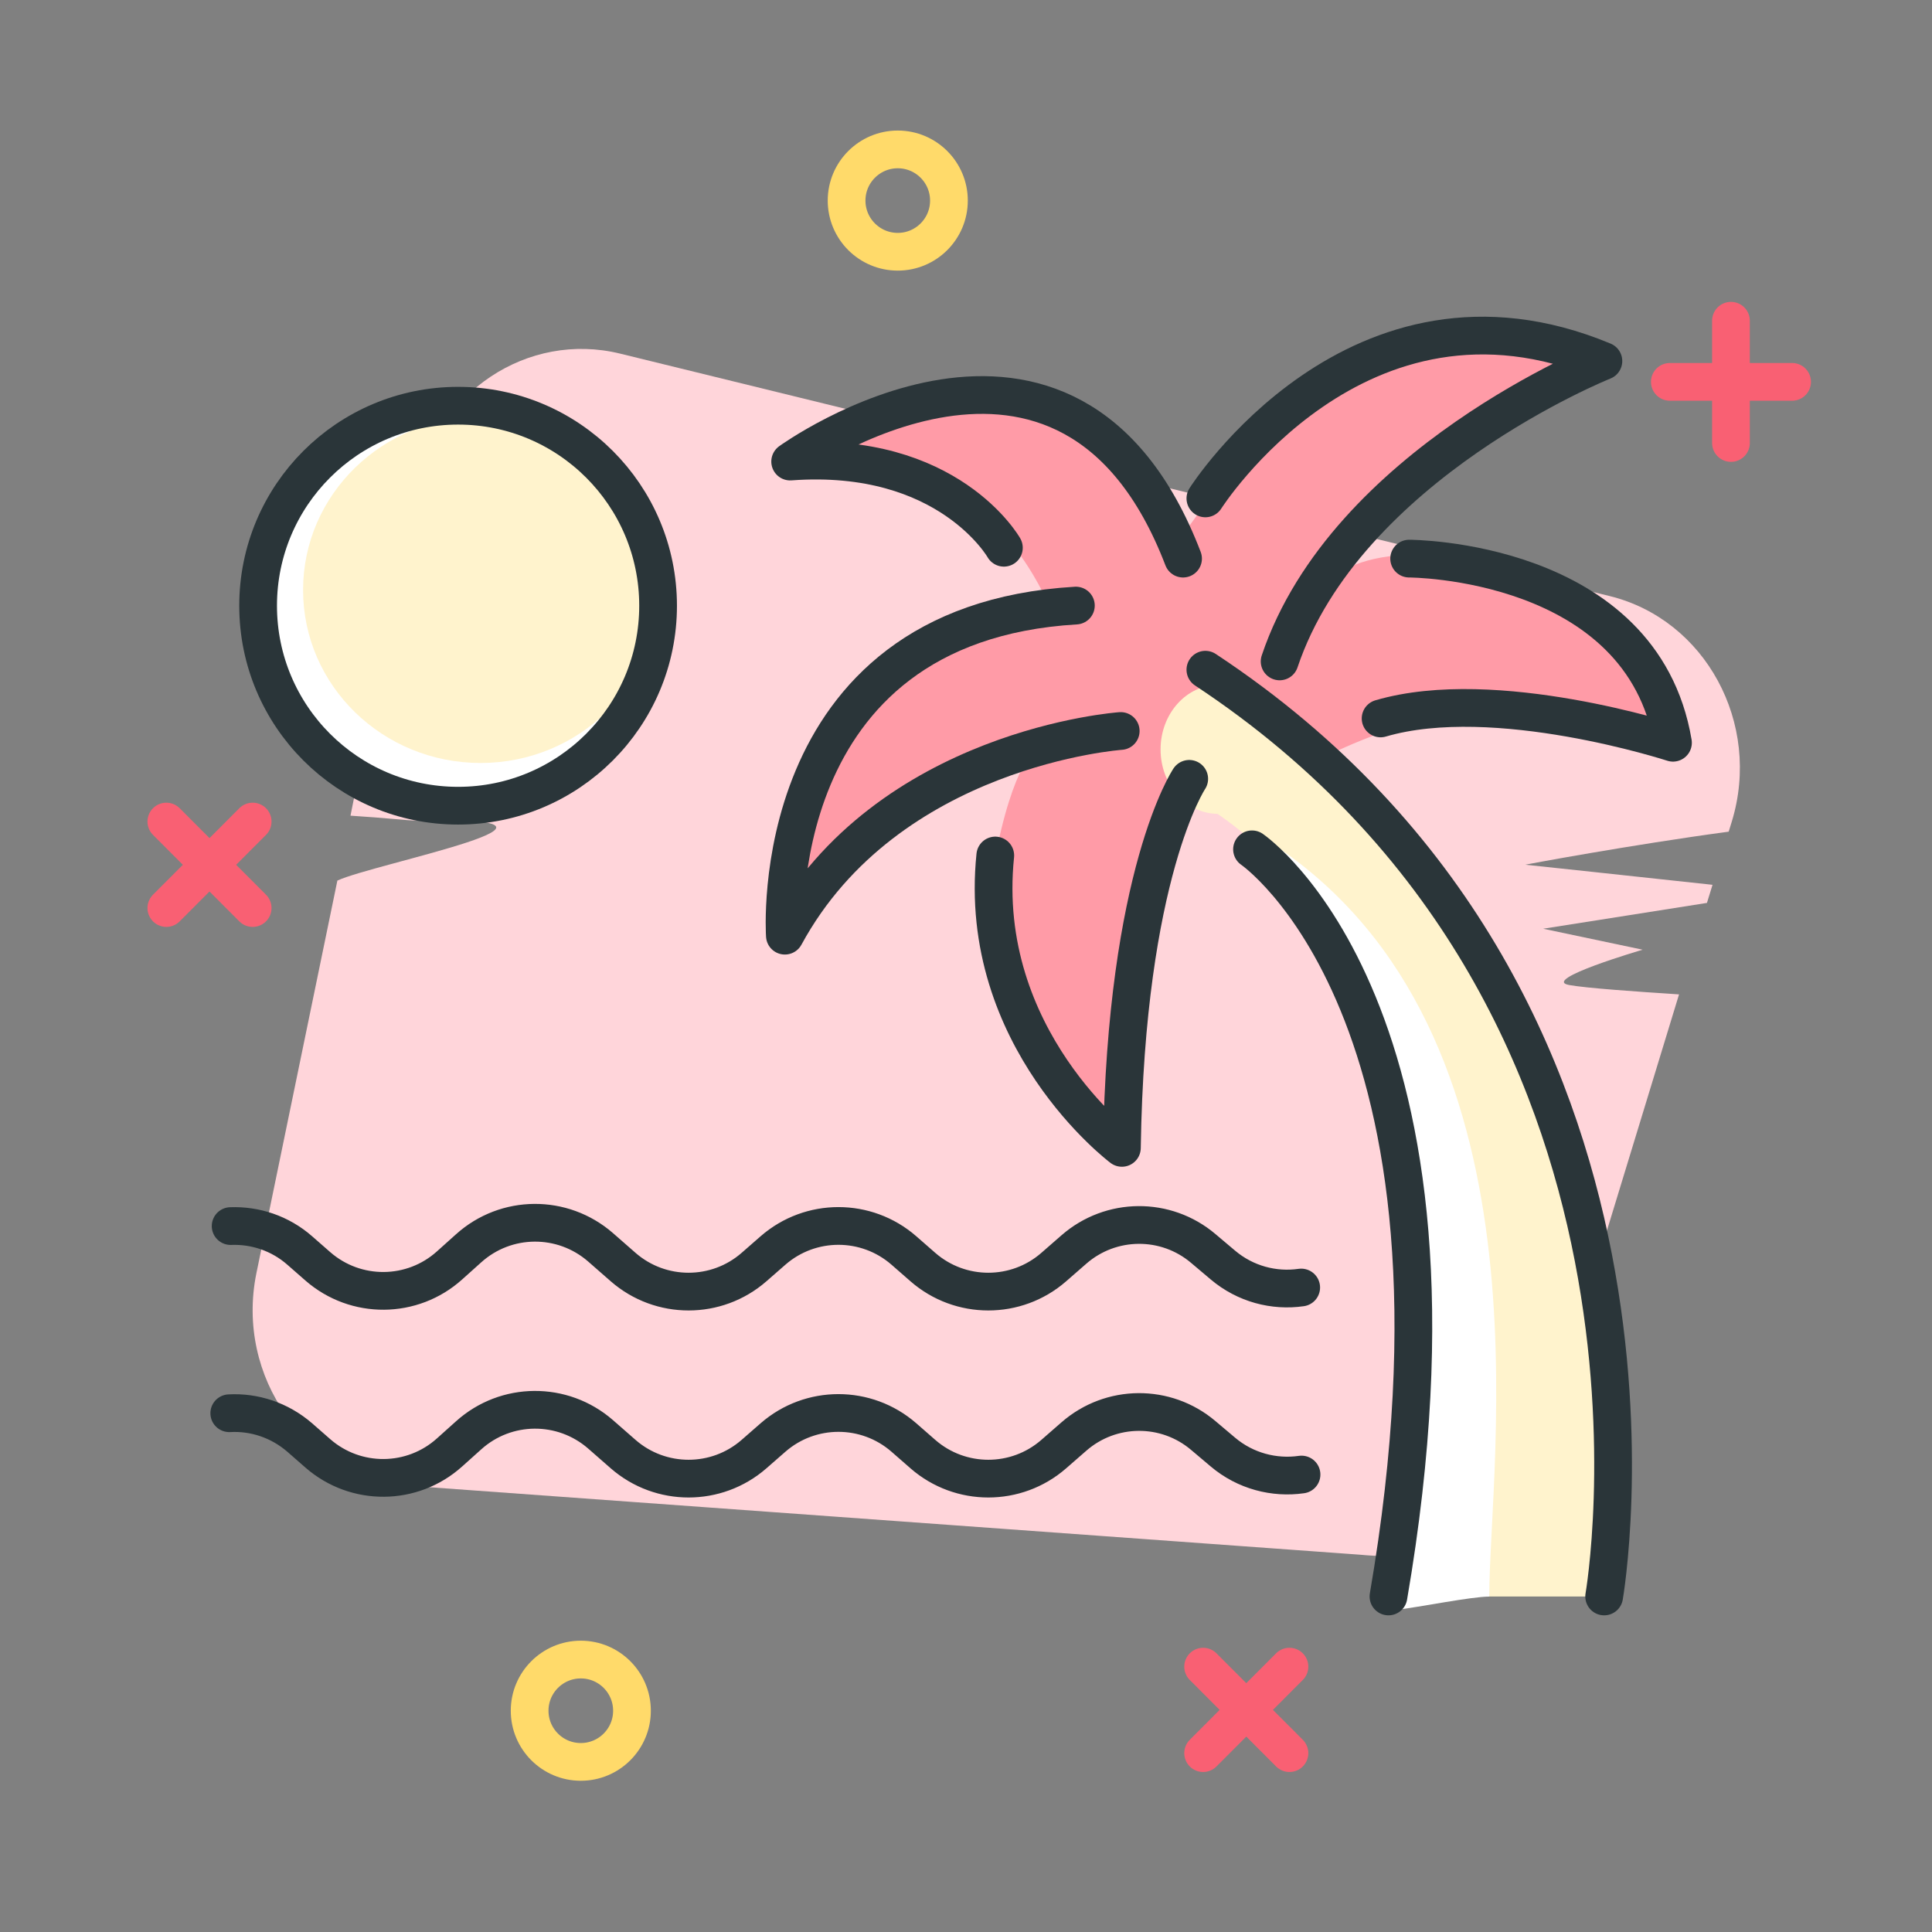
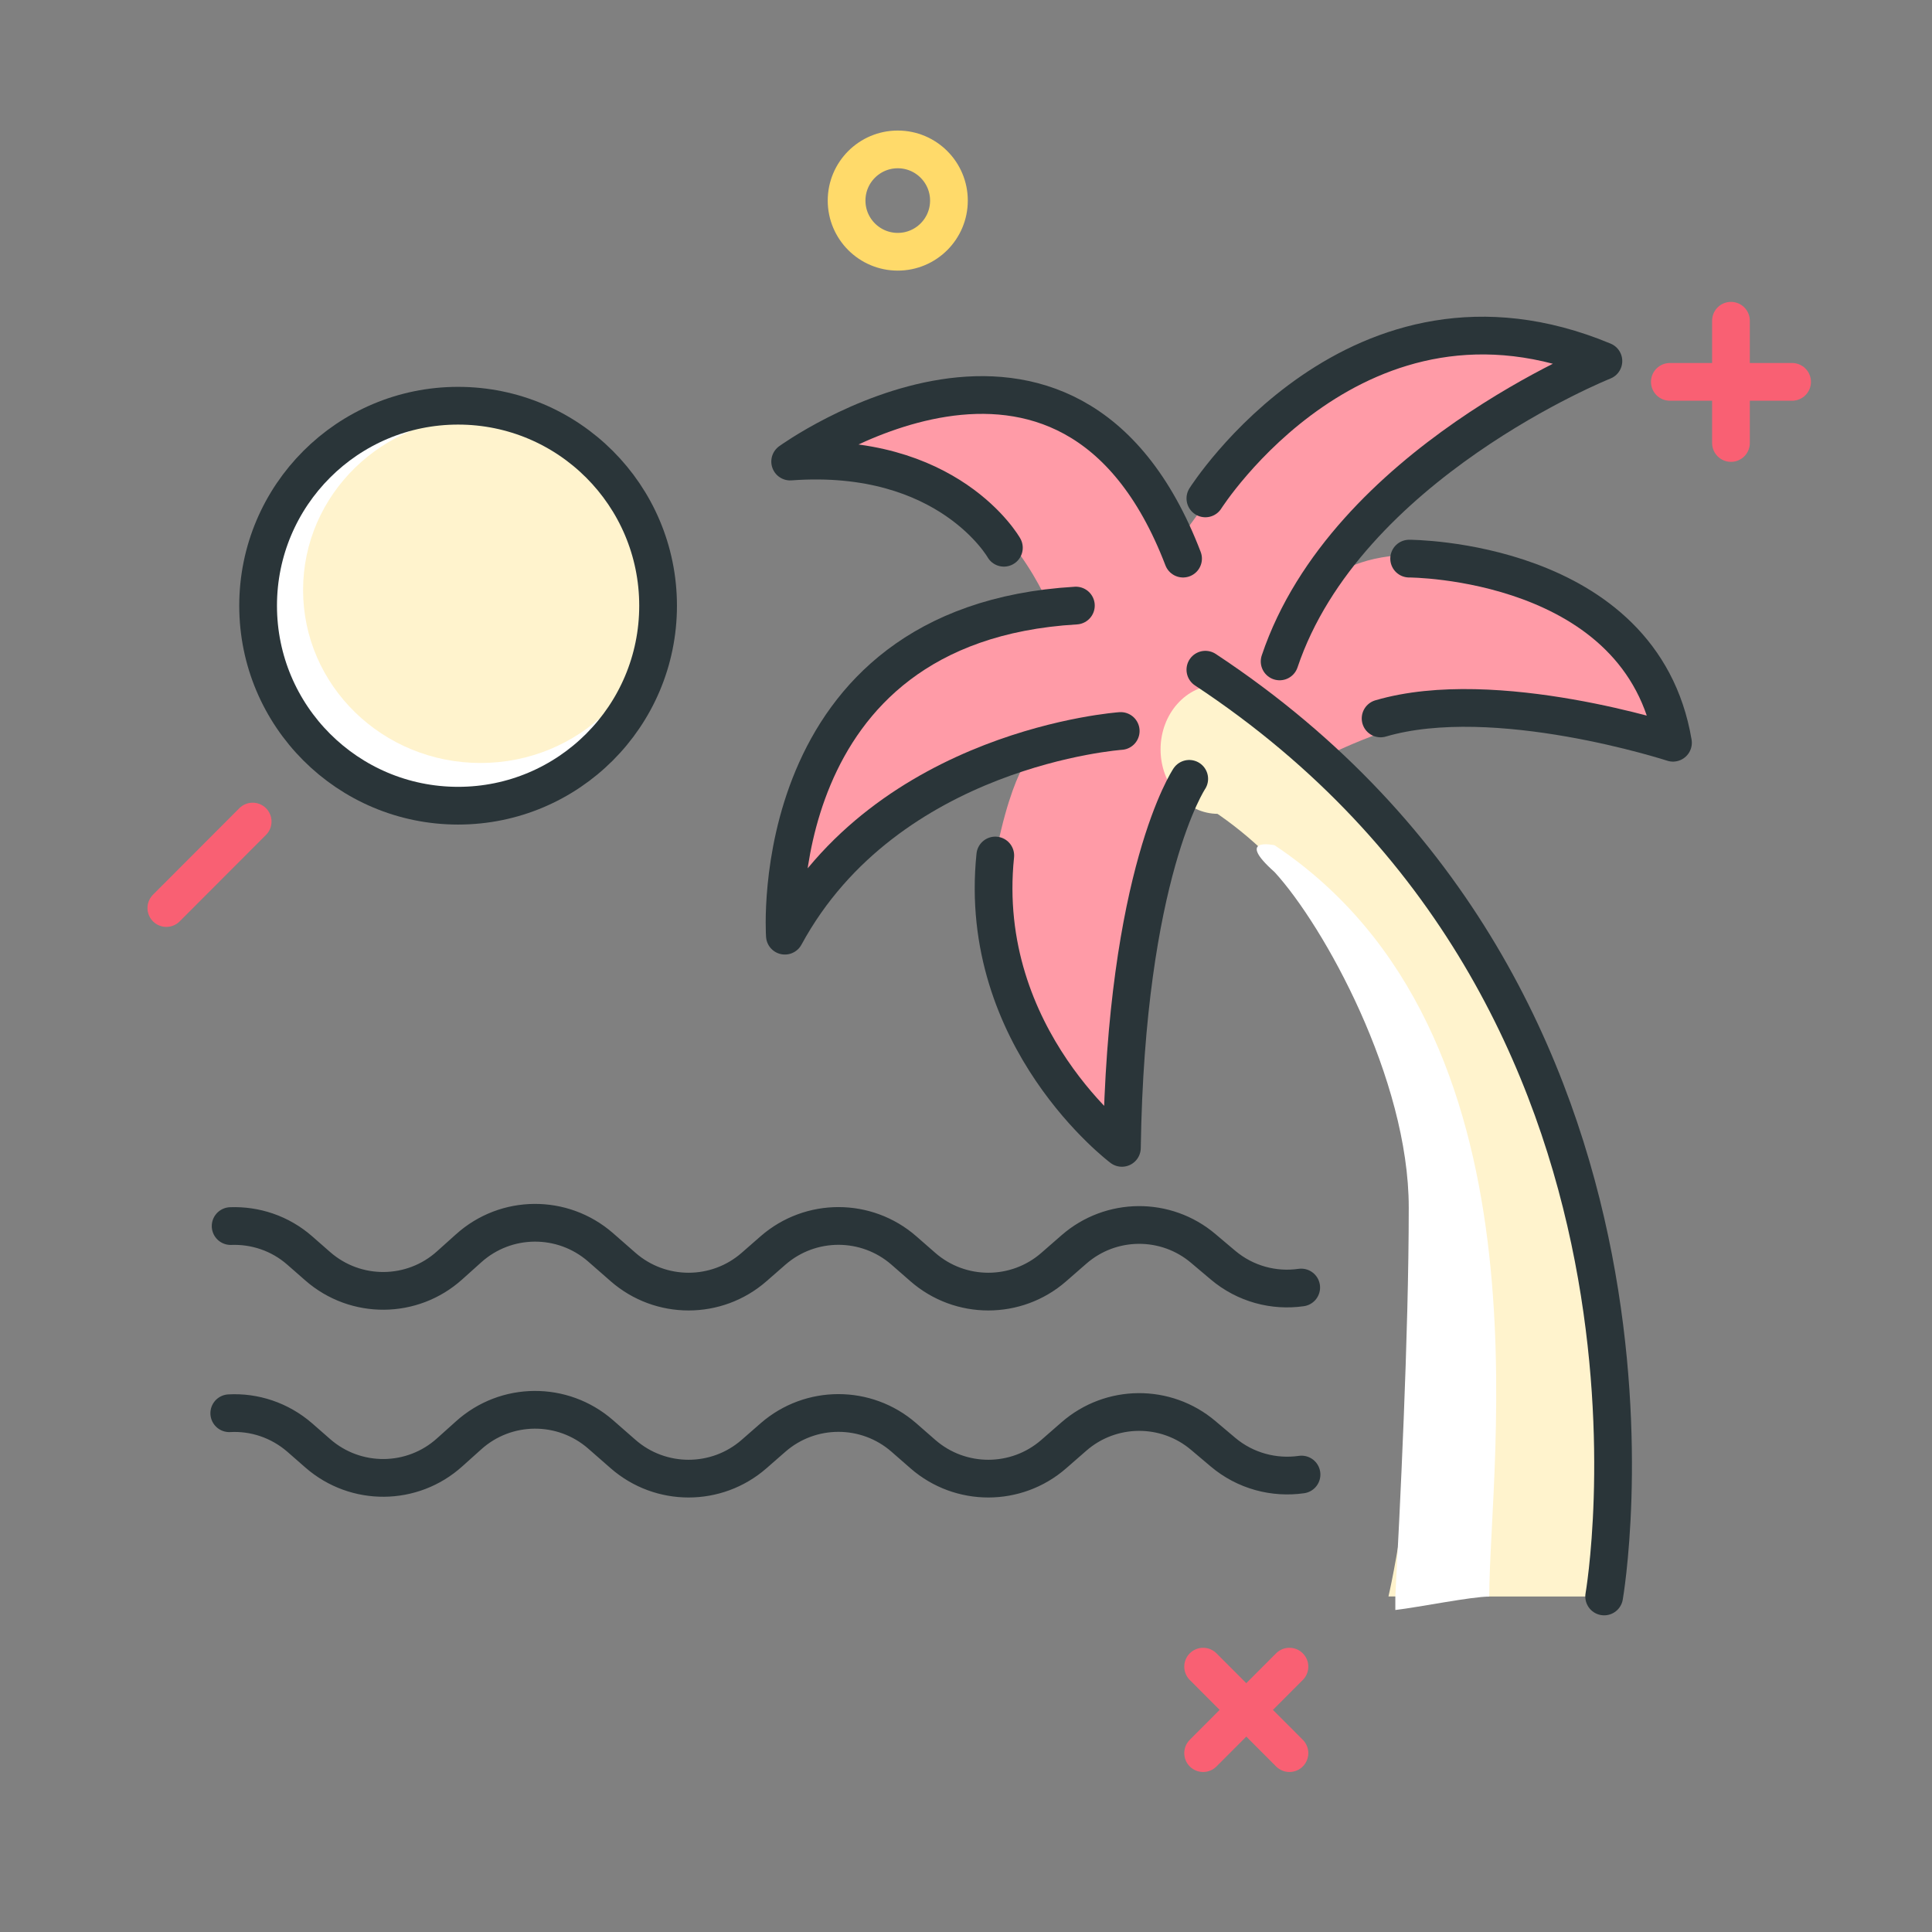
<svg xmlns="http://www.w3.org/2000/svg" fill="none" height="72" viewBox="0 0 72 72" width="72">
  <rect x="0" y="0" width="72" height="72" fill="#808080" stroke="none" />
-   <path d="m58.478 36.709c-1.091-.197 2.739-1.316 2.739-1.316l-3.707-.782 3.144-.495 2.959-.467.208-.675c-2.768-.298-6.936-.748-6.975-.748-.039 0 3.938-.743 7.577-1.232l.118-.383c1.114-3.651-.984-7.521-4.556-8.398l-36.872-9.034c-3.442-.844-6.874 1.434-7.599 5.046l-1.896 9.428c3.223-.113 6.216.956 6.981.917.068-.006.124-.011.152-.011.062 0 0 0-.152.011-.877.09-4.697.726-7.408 1.181l-.129.647c1.35.084 2.166.186 2.408.18 7.695-.18-1.569 1.609-2.897 2.239l-3.021 14.648c-.776 3.848 1.839 7.543 5.591 7.897l35.522 2.576c2.942.281 5.67-.461 6.57-3.397l5.338-17.483c-1.569-.101-3.482-.236-4.095-.349z" fill="#ffd5da" />
  <path d="m17.072 29.886c3.961 0 7.172-3.211 7.172-7.172 0-3.961-3.211-7.172-7.172-7.172-3.961 0-7.172 3.211-7.172 7.172 0 3.961 3.211 7.172 7.172 7.172z" fill="#fff" />
  <path d="m17.91 28.434c3.653 0 6.615-2.886 6.615-6.446 0-3.56-2.962-6.446-6.615-6.446-3.653 0-6.615 2.886-6.615 6.446 0 3.56 2.962 6.446 6.615 6.446z" fill="#fff3cd" />
  <path d="m51.744 59.496s5.13-21.904-6.829-29.469c-.484-.309 1.305-4.162 1.305-4.162.056.169 16.121 10.547 13.556 33.632z" fill="#fff3cd" />
  <path d="m55.5 59.5c-.667 0-2.614.396-3.5.5v-.5c.167-3.167.5-9.7.5-14.5s-3.167-10.5-5-12.5c-1.5-1.333 0-1 0-1 10.5 7 8 23 8 28z" fill="#fff" />
  <path d="m45.394 25.526s-4.343 11.379-3.493 16.082c.849 4.702-5.58-5.524-4.86-9.411s1.614-4.314 1.614-4.314-5.282 1.142-9.113 6.474c-.624.872-.349-5.67 2.272-7.942 2.621-2.272 7.318-3.757 7.318-3.757s-1.474-3.729-4.461-4.573c-2.987-.844-5.226-.877-5.226-.877s5.383-3.381 8.128-2.419c2.745.962 4.534 2.295 5.248 3.296.951 1.322 1.26 1.851 1.26 1.851s3.116-4.494 5.102-5.546c1.986-1.052 5.963-2.424 7.706-1.879 1.744.546 2.852.945 2.852.945s-7.251 3.938-9.579 6.688c-2.329 2.751-1.558 2.43-1.558 2.43s1.192-2.509 5.636-1.755c4.444.754 7.554 5.046 7.554 5.046v1.654s-5.282-1.125-7.661-.861-4.939 1.637-4.939 1.637l-3.808-2.762z" fill="#ff9ba7" />
  <path d="m45.394 30.33c1.184 0 2.143-1.075 2.143-2.402s-.96-2.402-2.143-2.402-2.143 1.075-2.143 2.402.96 2.402 2.143 2.402z" fill="#fff3cd" />
  <g stroke-linecap="round" stroke-linejoin="round" stroke-width="1.406">
    <path d="m64.508 11.953v4.556" stroke="#f96073" />
    <path d="m62.23 14.231h4.556" stroke="#f96073" />
    <path d="m44.837 62.111 3.217 3.223" stroke="#f96073" />
    <path d="m44.837 65.334 3.217-3.223" stroke="#f96073" />
-     <path d="m6.199 30.617 3.217 3.223" stroke="#f96073" />
    <path d="m6.199 33.84 3.217-3.223" stroke="#f96073" />
-     <path d="m21.645 65.661c1.053 0 1.907-.854 1.907-1.907s-.854-1.907-1.907-1.907c-1.053 0-1.907.854-1.907 1.907s.854 1.907 1.907 1.907z" stroke="#ffda6a" />
    <path d="m33.457 9.382c1.053 0 1.907-.854 1.907-1.907s-.854-1.907-1.907-1.907c-1.053 0-1.907.854-1.907 1.907s.854 1.907 1.907 1.907z" stroke="#ffda6a" />
    <g stroke="#2a3539">
      <path d="m8.595 45.692c.911-.034 1.839.264 2.576.911l.675.591c1.412 1.232 3.521 1.215 4.911-.039l.709-.636c1.395-1.254 3.499-1.266 4.911-.039l.849.743c1.395 1.215 3.476 1.215 4.871 0l.714-.624c1.395-1.215 3.476-1.215 4.871 0l.714.624c1.395 1.215 3.476 1.215 4.871 0l.754-.658c1.378-1.204 3.431-1.221 4.826-.034l.726.613c.838.709 1.907.984 2.919.838" />
      <path d="m8.544 52.667c.928-.051 1.873.253 2.627.906l.675.591c1.412 1.232 3.521 1.215 4.911-.039l.709-.636c1.395-1.254 3.499-1.266 4.911-.039l.849.743c1.395 1.215 3.476 1.215 4.871 0l.714-.624c1.395-1.215 3.476-1.215 4.871 0l.714.624c1.395 1.215 3.476 1.215 4.871 0l.754-.658c1.378-1.204 3.431-1.221 4.826-.034l.726.613c.838.709 1.913.984 2.931.838" />
      <path d="m17.072 30.026c4.116 0 7.453-3.337 7.453-7.453 0-4.116-3.337-7.453-7.453-7.453-4.116 0-7.453 3.337-7.453 7.453 0 4.116 3.337 7.453 7.453 7.453z" />
-       <path d="m46.659 31.652s8.837 6.024 5.085 27.844" />
      <path d="m44.921 24.958c18.742 12.381 14.861 34.538 14.861 34.538" />
      <path d="m44.319 29.025s-2.357 3.516-2.509 13.753c0 0-5.423-4.067-4.719-10.896" />
      <path d="m41.766 27.242s-8.702.602-12.516 7.628c0 0-.804-11.616 10.845-12.302" />
      <path d="m37.412 20.413s-2.064-3.645-7.965-3.212c0 0 10.373-7.515 14.642 3.617" />
      <path d="m44.921 18.574s5.664-8.938 14.833-5.119c0 0-9.591 3.831-12.066 11.194" />
      <path d="m52.515 20.818s8.679 0 9.832 6.862c0 0-6.626-2.16-10.896-.906" />
    </g>
  </g>
</svg>